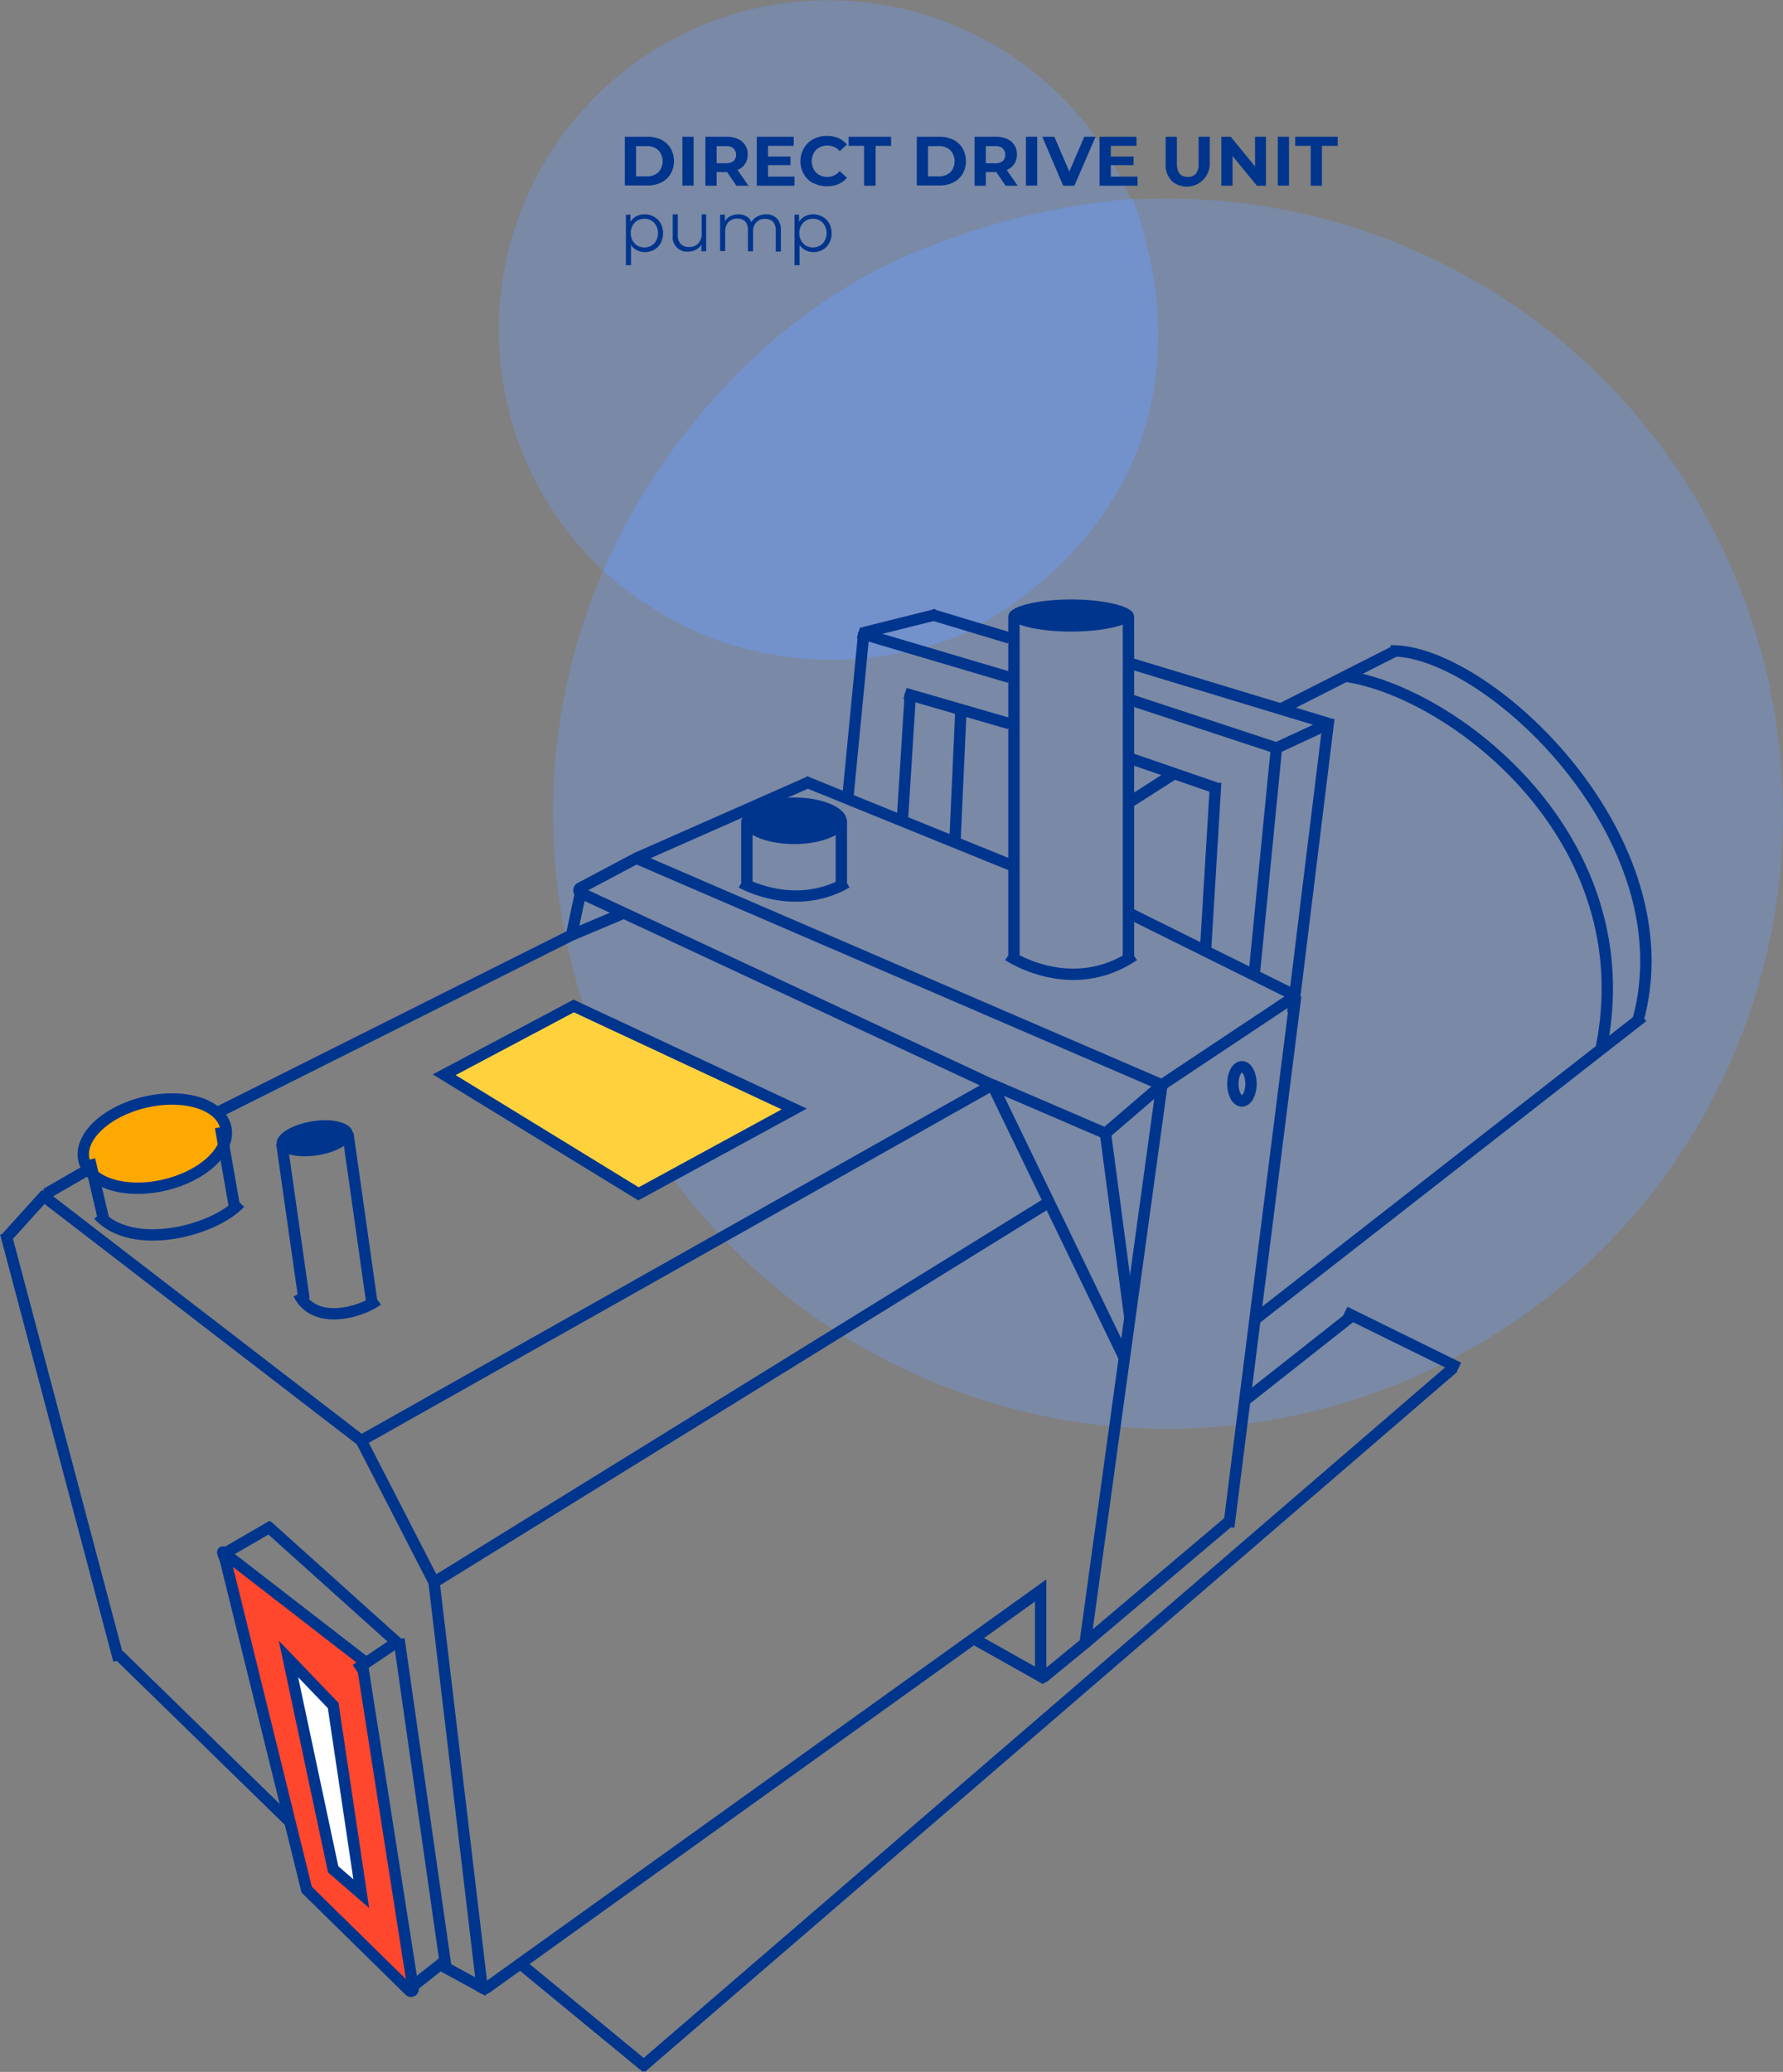
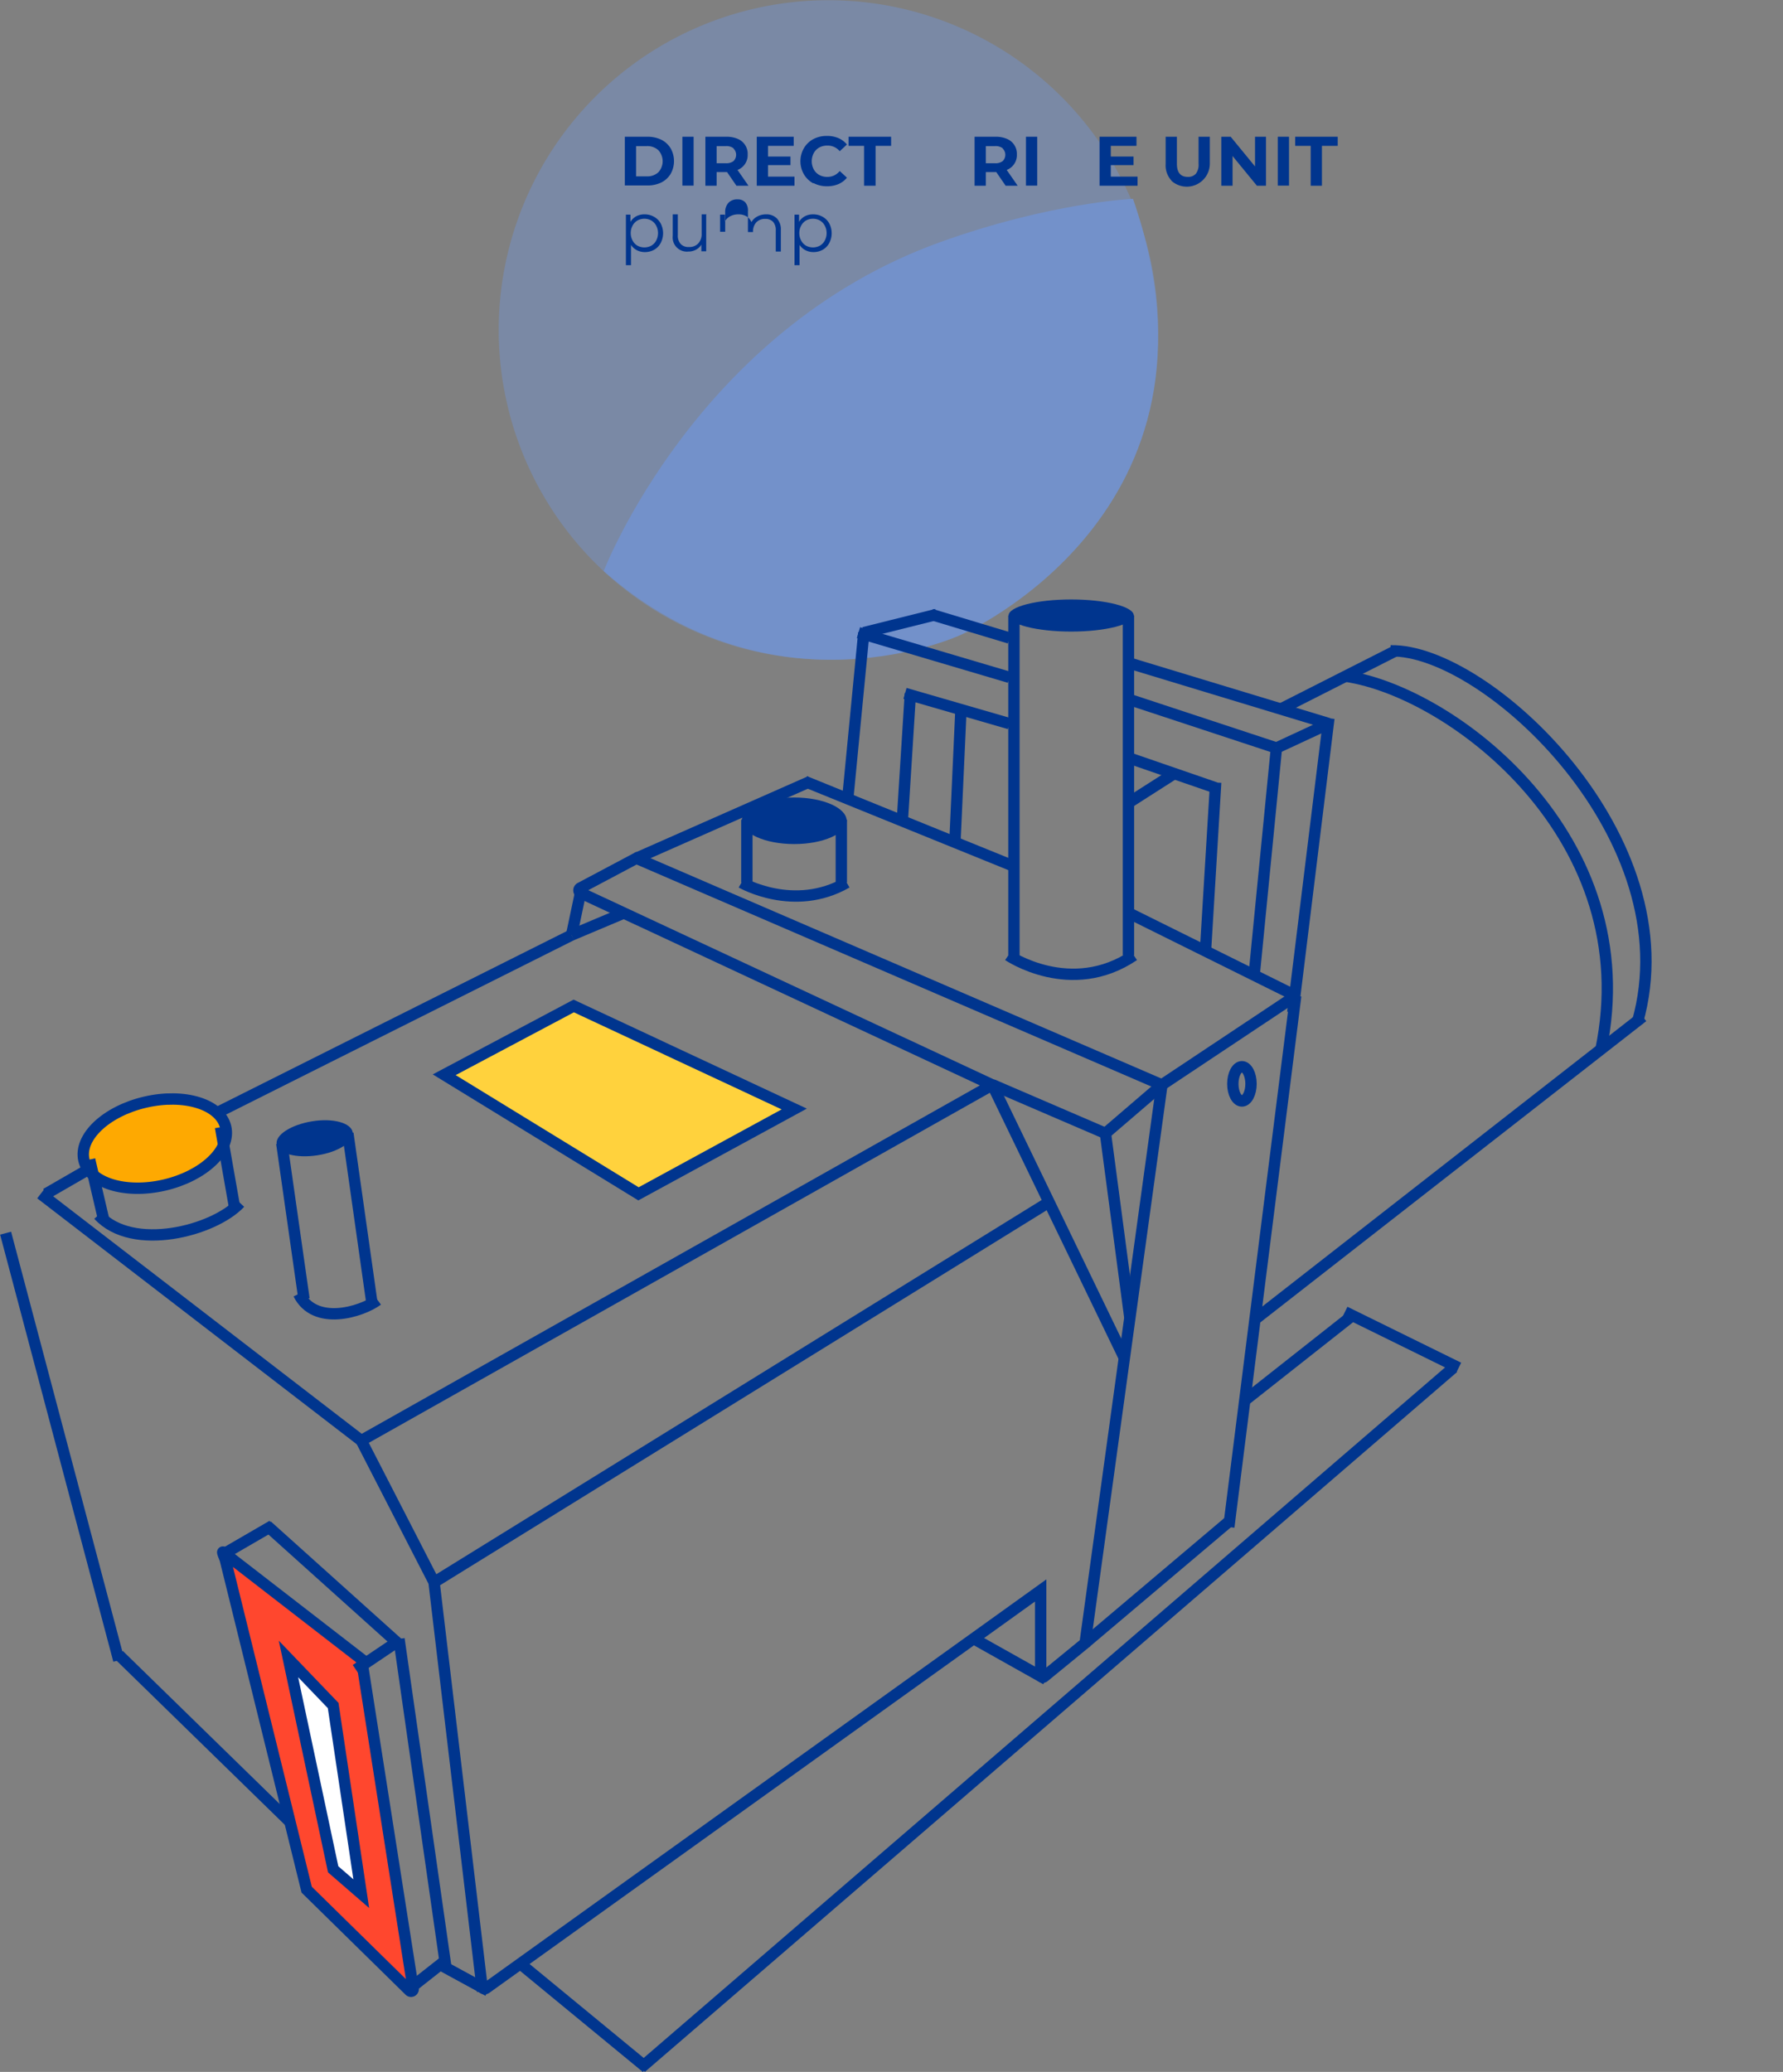
<svg xmlns="http://www.w3.org/2000/svg" id="Layer_1" data-name="Layer 1" viewBox="0 0 666.3 774.2">
  <rect x="0" y="0" width="666.3" height="774.2" fill="#808080" stroke="none" />
  <defs>
    <style>.cls-1,.cls-6,.cls-8{fill:none;}.cls-2{opacity:0.5;}.cls-3{clip-path:url(#clip-path);}.cls-4{fill:#7391ca;}.cls-5{clip-path:url(#clip-path-2);}.cls-6,.cls-8{stroke:#00358e;stroke-miterlimit:10;}.cls-6{stroke-width:4.24px;}.cls-7{fill:#ff472e;}.cls-8{stroke-width:4.25px;}.cls-9{fill:#fea901;}.cls-10{fill:#00358e;}.cls-11{fill:#fff;}.cls-12{fill:#ffd23d;}</style>
    <clipPath id="clip-path" transform="translate(-89.4 -213.7)">
-       <rect class="cls-1" x="296" y="287.9" width="459.7" height="459.71" />
-     </clipPath>
+       </clipPath>
    <clipPath id="clip-path-2" transform="translate(-89.4 -213.7)">
      <rect class="cls-1" x="275.8" y="213.7" width="246.5" height="246.45" />
    </clipPath>
  </defs>
  <title>direct-drive-unit</title>
  <g class="cls-2">
    <g class="cls-3">
      <path class="cls-4" d="M608.4,303.3c118.4,45.6,177.5,178.6,131.9,297s-178.6,177.5-297,131.9-177.5-178.6-131.9-297S490,257.7,608.4,303.3" transform="translate(-89.4 -213.7)" />
    </g>
  </g>
  <g class="cls-2">
    <g class="cls-5">
      <path class="cls-4" d="M443.2,222A123.2,123.2,0,1,1,284,292.7,123.2,123.2,0,0,1,443.2,222" transform="translate(-89.4 -213.7)" />
    </g>
  </g>
  <path class="cls-4" d="M512.8,288s-30.8,1.3-72.4,16.3C349.6,337.2,315,427.1,315,427.1c63.8,56.2,133.3,23.9,133.3,23.9s105.3-45.5,64.5-163" transform="translate(-89.4 -213.7)" />
  <path class="cls-6" d="M460.2,619.1L224.4,752l27.2,52.9,17.9,151a1,1,0,0,0,1.6.7L453.5,825.8,478.3,808v31.7a0.8,0.8,0,0,0,1.2.6l15.4-12.6,28.7-208.6L327.2,534.4l-20.9,11.1a1,1,0,0,0,0,1.8Z" transform="translate(-89.4 -213.7)" />
  <line class="cls-6" x1="413.1" y1="423.5" x2="370.8" y2="405.3" />
  <line class="cls-6" x1="434.3" y1="405.3" x2="413.1" y2="423.5" />
  <line class="cls-6" x1="162.3" y1="591.2" x2="392" y2="449.2" />
  <line class="cls-6" x1="370.8" y1="405.3" x2="420.1" y2="507.3" />
  <line class="cls-6" x1="135" y1="538.3" x2="15.2" y2="446.1" />
  <line class="cls-6" x1="44.4" y1="618.4" x2="118.1" y2="690.3" />
  <line class="cls-6" x1="182.4" y1="743.9" x2="164.8" y2="734.3" />
  <line class="cls-6" x1="2.1" y1="460.8" x2="44.4" y2="620.4" />
-   <line class="cls-6" x1="17.2" y1="446.1" x2="2.1" y2="462.8" />
  <path class="cls-7" d="M242.4,957.5L204,919.8,173.6,796.5c-0.2-.7-1.4-3.2-0.8-2.8l51.7,40,19.3,123.2a0.8,0.8,0,0,1-1.3.7" transform="translate(-89.4 -213.7)" />
  <path class="cls-8" d="M242.4,957.5L204,919.8,173.6,796.5c-0.2-.7-1.4-3.2-0.8-2.8l51.7,40,19.3,123.2A0.8,0.8,0,0,1,242.4,957.5Z" transform="translate(-89.4 -213.7)" />
  <line class="cls-6" x1="83.7" y1="580.6" x2="101.8" y2="570.1" />
  <line class="cls-6" x1="133" y1="623.9" x2="147.1" y2="614.4" />
  <line class="cls-6" x1="152.7" y1="743.4" x2="166.8" y2="732.3" />
  <line class="cls-6" x1="434.3" y1="405.3" x2="484.2" y2="372.1" />
  <line class="cls-6" x1="405.6" y1="613.9" x2="459.2" y2="568.6" />
  <line class="cls-6" x1="484.2" y1="372.1" x2="459.2" y2="570.6" />
  <line class="cls-6" x1="237.8" y1="320.7" x2="302.8" y2="292" />
  <line class="cls-6" x1="17.2" y1="446.1" x2="17.2" y2="446.1" />
  <line class="cls-6" x1="17.2" y1="446.1" x2="32.8" y2="437.1" />
  <line class="cls-6" x1="76.1" y1="418.3" x2="213.6" y2="349.4" />
  <line class="cls-6" x1="217.1" y1="332.8" x2="213.6" y2="349.4" />
  <line class="cls-6" x1="99.8" y1="570.1" x2="149.1" y2="614.4" />
  <line class="cls-6" x1="166.8" y1="736.3" x2="149.1" y2="612.4" />
  <line class="cls-6" x1="300.8" y1="292" x2="378.9" y2="323.7" />
  <line class="cls-6" x1="421.7" y1="341.1" x2="484.2" y2="372.1" />
  <path class="cls-9" d="M173.8,634.8c2,8.5-8.3,18.2-22.9,21.6s-28.1-.7-30.1-9.3,8.3-18.2,22.9-21.6,28.1,0.7,30.1,9.3" transform="translate(-89.4 -213.7)" />
  <ellipse class="cls-8" cx="147.3" cy="641" rx="27.2" ry="15.9" transform="translate(-230.9 -163.6) rotate(-13.1)" />
  <path class="cls-10" d="M221.2,636.8c0.6,3.5-5.3,7.4-13.2,8.6s-14.6-.6-15.2-4.1,5.3-7.3,13.2-8.6,14.6,0.6,15.2,4.1" transform="translate(-89.4 -213.7)" />
  <line class="cls-6" x1="413.1" y1="423.5" x2="422.2" y2="492.2" />
  <line class="cls-6" x1="213.6" y1="349.4" x2="233.3" y2="341.1" />
  <line class="cls-6" x1="105.3" y1="427.2" x2="113.6" y2="485.4" />
  <line class="cls-6" x1="130" y1="423.5" x2="139.1" y2="487.7" />
  <line class="cls-6" x1="33.5" y1="433.3" x2="38.8" y2="456" />
  <line class="cls-6" x1="82.4" y1="421.2" x2="87.7" y2="451.4" />
  <path class="cls-6" d="M126.2,667.7c12.7,13.9,43.1,6,52.9-4.5" transform="translate(-89.4 -213.7)" />
  <path class="cls-6" d="M201,697.2c6,12.1,23.4,6.8,29.5,2.3" transform="translate(-89.4 -213.7)" />
  <line class="cls-6" x1="364" y1="612.4" x2="390.9" y2="627.5" />
  <line class="cls-6" x1="194.7" y1="734" x2="241.6" y2="772.6" />
  <line class="cls-6" x1="465.3" y1="523.2" x2="504.6" y2="492.2" />
  <line class="cls-6" x1="239.6" y1="772.6" x2="543.1" y2="511.1" />
  <line class="cls-6" x1="502.6" y1="490.2" x2="545.1" y2="511.1" />
  <path class="cls-10" d="M405.8,520.4c0,4.8-8.8,8.7-19.6,8.7s-19.6-3.9-19.6-8.7,8.8-8.7,19.6-8.7,19.6,3.9,19.6,8.7" transform="translate(-89.4 -213.7)" />
  <line class="cls-6" x1="469" y1="493" x2="613.9" y2="379.9" />
  <line class="cls-6" x1="421.7" y1="300" x2="438.6" y2="289.2" />
  <path class="cls-6" d="M609.1,456.9c35.5-.8,111.8,70,92.2,138.8" transform="translate(-89.4 -213.7)" />
  <line class="cls-6" x1="279.1" y1="306.3" x2="279.1" y2="329.8" />
  <line class="cls-6" x1="314.4" y1="306.3" x2="314.4" y2="329.8" />
  <path class="cls-6" d="M366.5,543.5s19.6,11.3,39.3,0" transform="translate(-89.4 -213.7)" />
  <path class="cls-6" d="M466.2,570.7s23.4,15.9,46.9,0" transform="translate(-89.4 -213.7)" />
  <line class="cls-6" x1="378.9" y1="357" x2="378.9" y2="230" />
  <line class="cls-6" x1="421.7" y1="357" x2="421.7" y2="230" />
  <path class="cls-10" d="M513.1,443.7c0,3.3-10.5,6-23.4,6s-23.4-2.7-23.4-6,10.5-6,23.4-6,23.4,2.7,23.4,6" transform="translate(-89.4 -213.7)" />
  <line class="cls-6" x1="316.8" y1="298.4" x2="322.8" y2="236.4" />
  <line class="cls-6" x1="468.7" y1="364.1" x2="477" y2="279.5" />
  <line class="cls-6" x1="320.8" y1="236.4" x2="377.2" y2="253.1" />
  <line class="cls-6" x1="422.1" y1="261.4" x2="477" y2="279.5" />
  <line class="cls-6" x1="322.8" y1="236.4" x2="350" y2="229.6" />
  <line class="cls-6" x1="477" y1="279.5" x2="496.6" y2="270.4" />
  <line class="cls-6" x1="348" y1="229.6" x2="377.2" y2="238.4" />
  <line class="cls-6" x1="422.1" y1="247.8" x2="496.6" y2="270.4" />
  <line class="cls-6" x1="496.6" y1="268.4" x2="483.1" y2="378.3" />
  <line class="cls-6" x1="340.2" y1="259.1" x2="337.2" y2="306.7" />
  <line class="cls-6" x1="454.3" y1="292.4" x2="450.5" y2="355.1" />
  <line class="cls-6" x1="338.2" y1="259.1" x2="377.2" y2="270.4" />
  <line class="cls-6" x1="422.1" y1="283.3" x2="454.3" y2="294.4" />
  <line class="cls-6" x1="359.1" y1="265.2" x2="356.8" y2="315.8" />
  <line class="cls-6" x1="478.9" y1="264.8" x2="521.7" y2="243.1" />
  <ellipse class="cls-6" cx="464.1" cy="405" rx="3.4" ry="6.4" />
  <polygon class="cls-11" points="107.8 619.9 124.5 698.5 135 707.6 124.5 637.3 107.8 619.9" />
  <polygon class="cls-6" points="107.8 619.9 124.5 698.5 135 707.6 124.5 637.3 107.8 619.9" />
  <polygon class="cls-12" points="166 401.6 214.4 375.9 296.8 414.4 238.6 446.1 166 401.6" />
  <polygon class="cls-8" points="166 401.6 214.4 375.9 296.8 414.4 238.6 446.1 166 401.6" />
  <path class="cls-6" d="M592.4,466.4c40,6,111.8,60.5,95.2,139.8" transform="translate(-89.4 -213.7)" />
  <path class="cls-10" d="M322.9,264.8h8.3a11.7,11.7,0,0,1,5.3,1.1,8.5,8.5,0,0,1,3.5,3.2,9.7,9.7,0,0,1,0,9.6,8.5,8.5,0,0,1-3.5,3.2,11.7,11.7,0,0,1-5.3,1.1h-8.3V264.8Zm8.1,14.8a6.1,6.1,0,0,0,4.4-1.5,6.1,6.1,0,0,0,0-8.3,6.1,6.1,0,0,0-4.4-1.5h-3.9v11.3h3.9Z" transform="translate(-89.4 -213.7)" />
  <rect class="cls-10" x="255" y="51.1" width="4.2" height="18.26" />
  <path class="cls-10" d="M364.6,283.1l-3.5-5.1h-3.9v5.1H353V264.8h7.9a10.2,10.2,0,0,1,4.2.8,6,6,0,0,1,3.7,5.8,5.9,5.9,0,0,1-3.8,5.8l4.1,5.9h-4.5Zm-1.1-14a4.4,4.4,0,0,0-2.9-.8h-3.4v6.4h3.4a4.4,4.4,0,0,0,2.9-.8,3.3,3.3,0,0,0,0-4.7" transform="translate(-89.4 -213.7)" />
  <polygon class="cls-10" points="296.9 66 296.9 69.4 282.8 69.4 282.8 51.1 296.6 51.1 296.6 54.5 287 54.5 287 58.5 295.4 58.5 295.4 61.7 287 61.7 287 66 296.9 66" />
  <path class="cls-10" d="M393.3,282.2a9.1,9.1,0,0,1-3.5-3.4,9.8,9.8,0,0,1,0-9.7,9,9,0,0,1,3.5-3.4,10.5,10.5,0,0,1,5.1-1.2,10.7,10.7,0,0,1,4.3.8,8.6,8.6,0,0,1,3.2,2.4l-2.7,2.5a5.8,5.8,0,0,0-4.6-2.1,6.1,6.1,0,0,0-3,.7,5.3,5.3,0,0,0-2.1,2.1,6.5,6.5,0,0,0,0,6.1,5.3,5.3,0,0,0,2.1,2.1,6.1,6.1,0,0,0,3,.7,5.8,5.8,0,0,0,4.6-2.2l2.7,2.5a8.5,8.5,0,0,1-3.2,2.4,10.7,10.7,0,0,1-4.3.8,10.5,10.5,0,0,1-5-1.2" transform="translate(-89.4 -213.7)" />
  <polygon class="cls-10" points="322.9 54.5 317.1 54.5 317.1 51.1 333 51.1 333 54.5 327.2 54.5 327.2 69.4 322.9 69.4 322.9 54.5" />
-   <path class="cls-10" d="M432,264.8h8.3a11.7,11.7,0,0,1,5.3,1.1,8.5,8.5,0,0,1,3.5,3.2,9.7,9.7,0,0,1,0,9.6,8.5,8.5,0,0,1-3.5,3.2,11.7,11.7,0,0,1-5.3,1.1H432V264.8Zm8.1,14.8a6.1,6.1,0,0,0,4.4-1.5,6.1,6.1,0,0,0,0-8.3,6.1,6.1,0,0,0-4.4-1.5h-3.9v11.3h3.9Z" transform="translate(-89.4 -213.7)" />
  <path class="cls-10" d="M465.2,283.1l-3.5-5.1h-3.9v5.1h-4.2V264.8h7.9a10.2,10.2,0,0,1,4.2.8,6,6,0,0,1,3.7,5.8,5.9,5.9,0,0,1-3.8,5.8l4.1,5.9h-4.5Zm-1.1-14a4.4,4.4,0,0,0-2.9-.8h-3.4v6.4h3.4a4.4,4.4,0,0,0,2.9-.8,3.3,3.3,0,0,0,0-4.7" transform="translate(-89.4 -213.7)" />
  <rect class="cls-10" x="383.4" y="51.1" width="4.2" height="18.26" />
-   <polygon class="cls-10" points="409.4 51.1 401.5 69.4 397.3 69.4 389.5 51.1 394 51.1 399.6 64.1 405.2 51.1 409.4 51.1" />
  <polygon class="cls-10" points="425.1 66 425.1 69.4 410.9 69.4 410.9 51.1 424.7 51.1 424.7 54.5 415.1 54.5 415.1 58.5 423.6 58.5 423.6 61.7 415.1 61.7 415.1 66 425.1 66" />
  <path class="cls-10" d="M527.2,281.2A8.3,8.3,0,0,1,525,275V264.8h4.2v10.1q0,4.9,4.1,4.9a3.8,3.8,0,0,0,3-1.2,5.5,5.5,0,0,0,1-3.7V264.8h4.2V275a8.6,8.6,0,0,1-14.4,6.2" transform="translate(-89.4 -213.7)" />
  <polygon class="cls-10" points="473.1 51.1 473.1 69.4 469.7 69.4 460.6 58.3 460.6 69.4 456.4 69.4 456.4 51.1 459.9 51.1 469 62.2 469 51.1 473.1 51.1" />
  <rect class="cls-10" x="477.5" y="51.1" width="4.2" height="18.26" />
  <polygon class="cls-10" points="489.8 54.5 484 54.5 484 51.1 499.9 51.1 499.9 54.5 494 54.5 494 69.4 489.8 69.4 489.8 54.5" />
  <path class="cls-10" d="M333.8,294.7a6.3,6.3,0,0,1,2.5,2.5,7.9,7.9,0,0,1,0,7.3,6.3,6.3,0,0,1-2.4,2.5,7,7,0,0,1-3.5.9,6.5,6.5,0,0,1-3-.7,5.7,5.7,0,0,1-2.2-2v7.6h-1.9V293.9H325v2.7a5.7,5.7,0,0,1,2.2-2.1,6.5,6.5,0,0,1,3.1-.7,7,7,0,0,1,3.5.9m-1,10.8a4.7,4.7,0,0,0,1.8-1.9,5.8,5.8,0,0,0,.7-2.8,5.7,5.7,0,0,0-.7-2.8,4.8,4.8,0,0,0-1.8-1.9,5.4,5.4,0,0,0-5.2,0,4.8,4.8,0,0,0-1.8,1.9,5.7,5.7,0,0,0-.7,2.8,5.8,5.8,0,0,0,.7,2.8,4.7,4.7,0,0,0,1.8,1.9,5.5,5.5,0,0,0,5.2,0" transform="translate(-89.4 -213.7)" />
  <path class="cls-10" d="M353.3,293.9v13.7h-1.8v-2.5a5.1,5.1,0,0,1-2,1.9,6,6,0,0,1-2.9.7,5.3,5.3,0,0,1-5.8-5.9v-8h1.9v7.8a4.6,4.6,0,0,0,1.1,3.3,4,4,0,0,0,3.1,1.1,4.5,4.5,0,0,0,3.4-1.3,5.1,5.1,0,0,0,1.3-3.7v-7.2h1.9Z" transform="translate(-89.4 -213.7)" />
-   <path class="cls-10" d="M379.7,295.3a6,6,0,0,1,1.5,4.4v8h-1.9v-7.8a4.7,4.7,0,0,0-1-3.3,3.8,3.8,0,0,0-2.9-1.1,4.4,4.4,0,0,0-3.4,1.3,5.1,5.1,0,0,0-1.2,3.6v7.2h-1.9v-7.8a4.7,4.7,0,0,0-1-3.3,3.8,3.8,0,0,0-2.9-1.1,4.4,4.4,0,0,0-3.4,1.3,5.1,5.1,0,0,0-1.2,3.6v7.2h-1.9V293.9h1.8v2.5a4.9,4.9,0,0,1,2-1.9,6.4,6.4,0,0,1,3-.7,5.9,5.9,0,0,1,3,.7,4.5,4.5,0,0,1,1.9,2.2,5.4,5.4,0,0,1,2.2-2.1,6.7,6.7,0,0,1,3.2-.8,5.5,5.5,0,0,1,4.1,1.5" transform="translate(-89.4 -213.7)" />
+   <path class="cls-10" d="M379.7,295.3a6,6,0,0,1,1.5,4.4v8h-1.9v-7.8a4.7,4.7,0,0,0-1-3.3,3.8,3.8,0,0,0-2.9-1.1,4.4,4.4,0,0,0-3.4,1.3,5.1,5.1,0,0,0-1.2,3.6h-1.9v-7.8a4.7,4.7,0,0,0-1-3.3,3.8,3.8,0,0,0-2.9-1.1,4.4,4.4,0,0,0-3.4,1.3,5.1,5.1,0,0,0-1.2,3.6v7.2h-1.9V293.9h1.8v2.5a4.9,4.9,0,0,1,2-1.9,6.4,6.4,0,0,1,3-.7,5.9,5.9,0,0,1,3,.7,4.5,4.5,0,0,1,1.9,2.2,5.4,5.4,0,0,1,2.2-2.1,6.7,6.7,0,0,1,3.2-.8,5.5,5.5,0,0,1,4.1,1.5" transform="translate(-89.4 -213.7)" />
  <path class="cls-10" d="M396.8,294.7a6.3,6.3,0,0,1,2.5,2.5,7.9,7.9,0,0,1,0,7.3,6.3,6.3,0,0,1-2.4,2.5,7,7,0,0,1-3.5.9,6.5,6.5,0,0,1-3-.7,5.7,5.7,0,0,1-2.2-2v7.6h-1.9V293.9H388v2.7a5.7,5.7,0,0,1,2.2-2.1,6.5,6.5,0,0,1,3.1-.7,7,7,0,0,1,3.5.9m-1,10.8a4.7,4.7,0,0,0,1.8-1.9,5.8,5.8,0,0,0,.7-2.8,5.7,5.7,0,0,0-.7-2.8,4.8,4.8,0,0,0-1.8-1.9,5.4,5.4,0,0,0-5.2,0,4.8,4.8,0,0,0-1.8,1.9,5.7,5.7,0,0,0-.7,2.8,5.8,5.8,0,0,0,.7,2.8,4.7,4.7,0,0,0,1.8,1.9,5.5,5.5,0,0,0,5.2,0" transform="translate(-89.4 -213.7)" />
</svg>